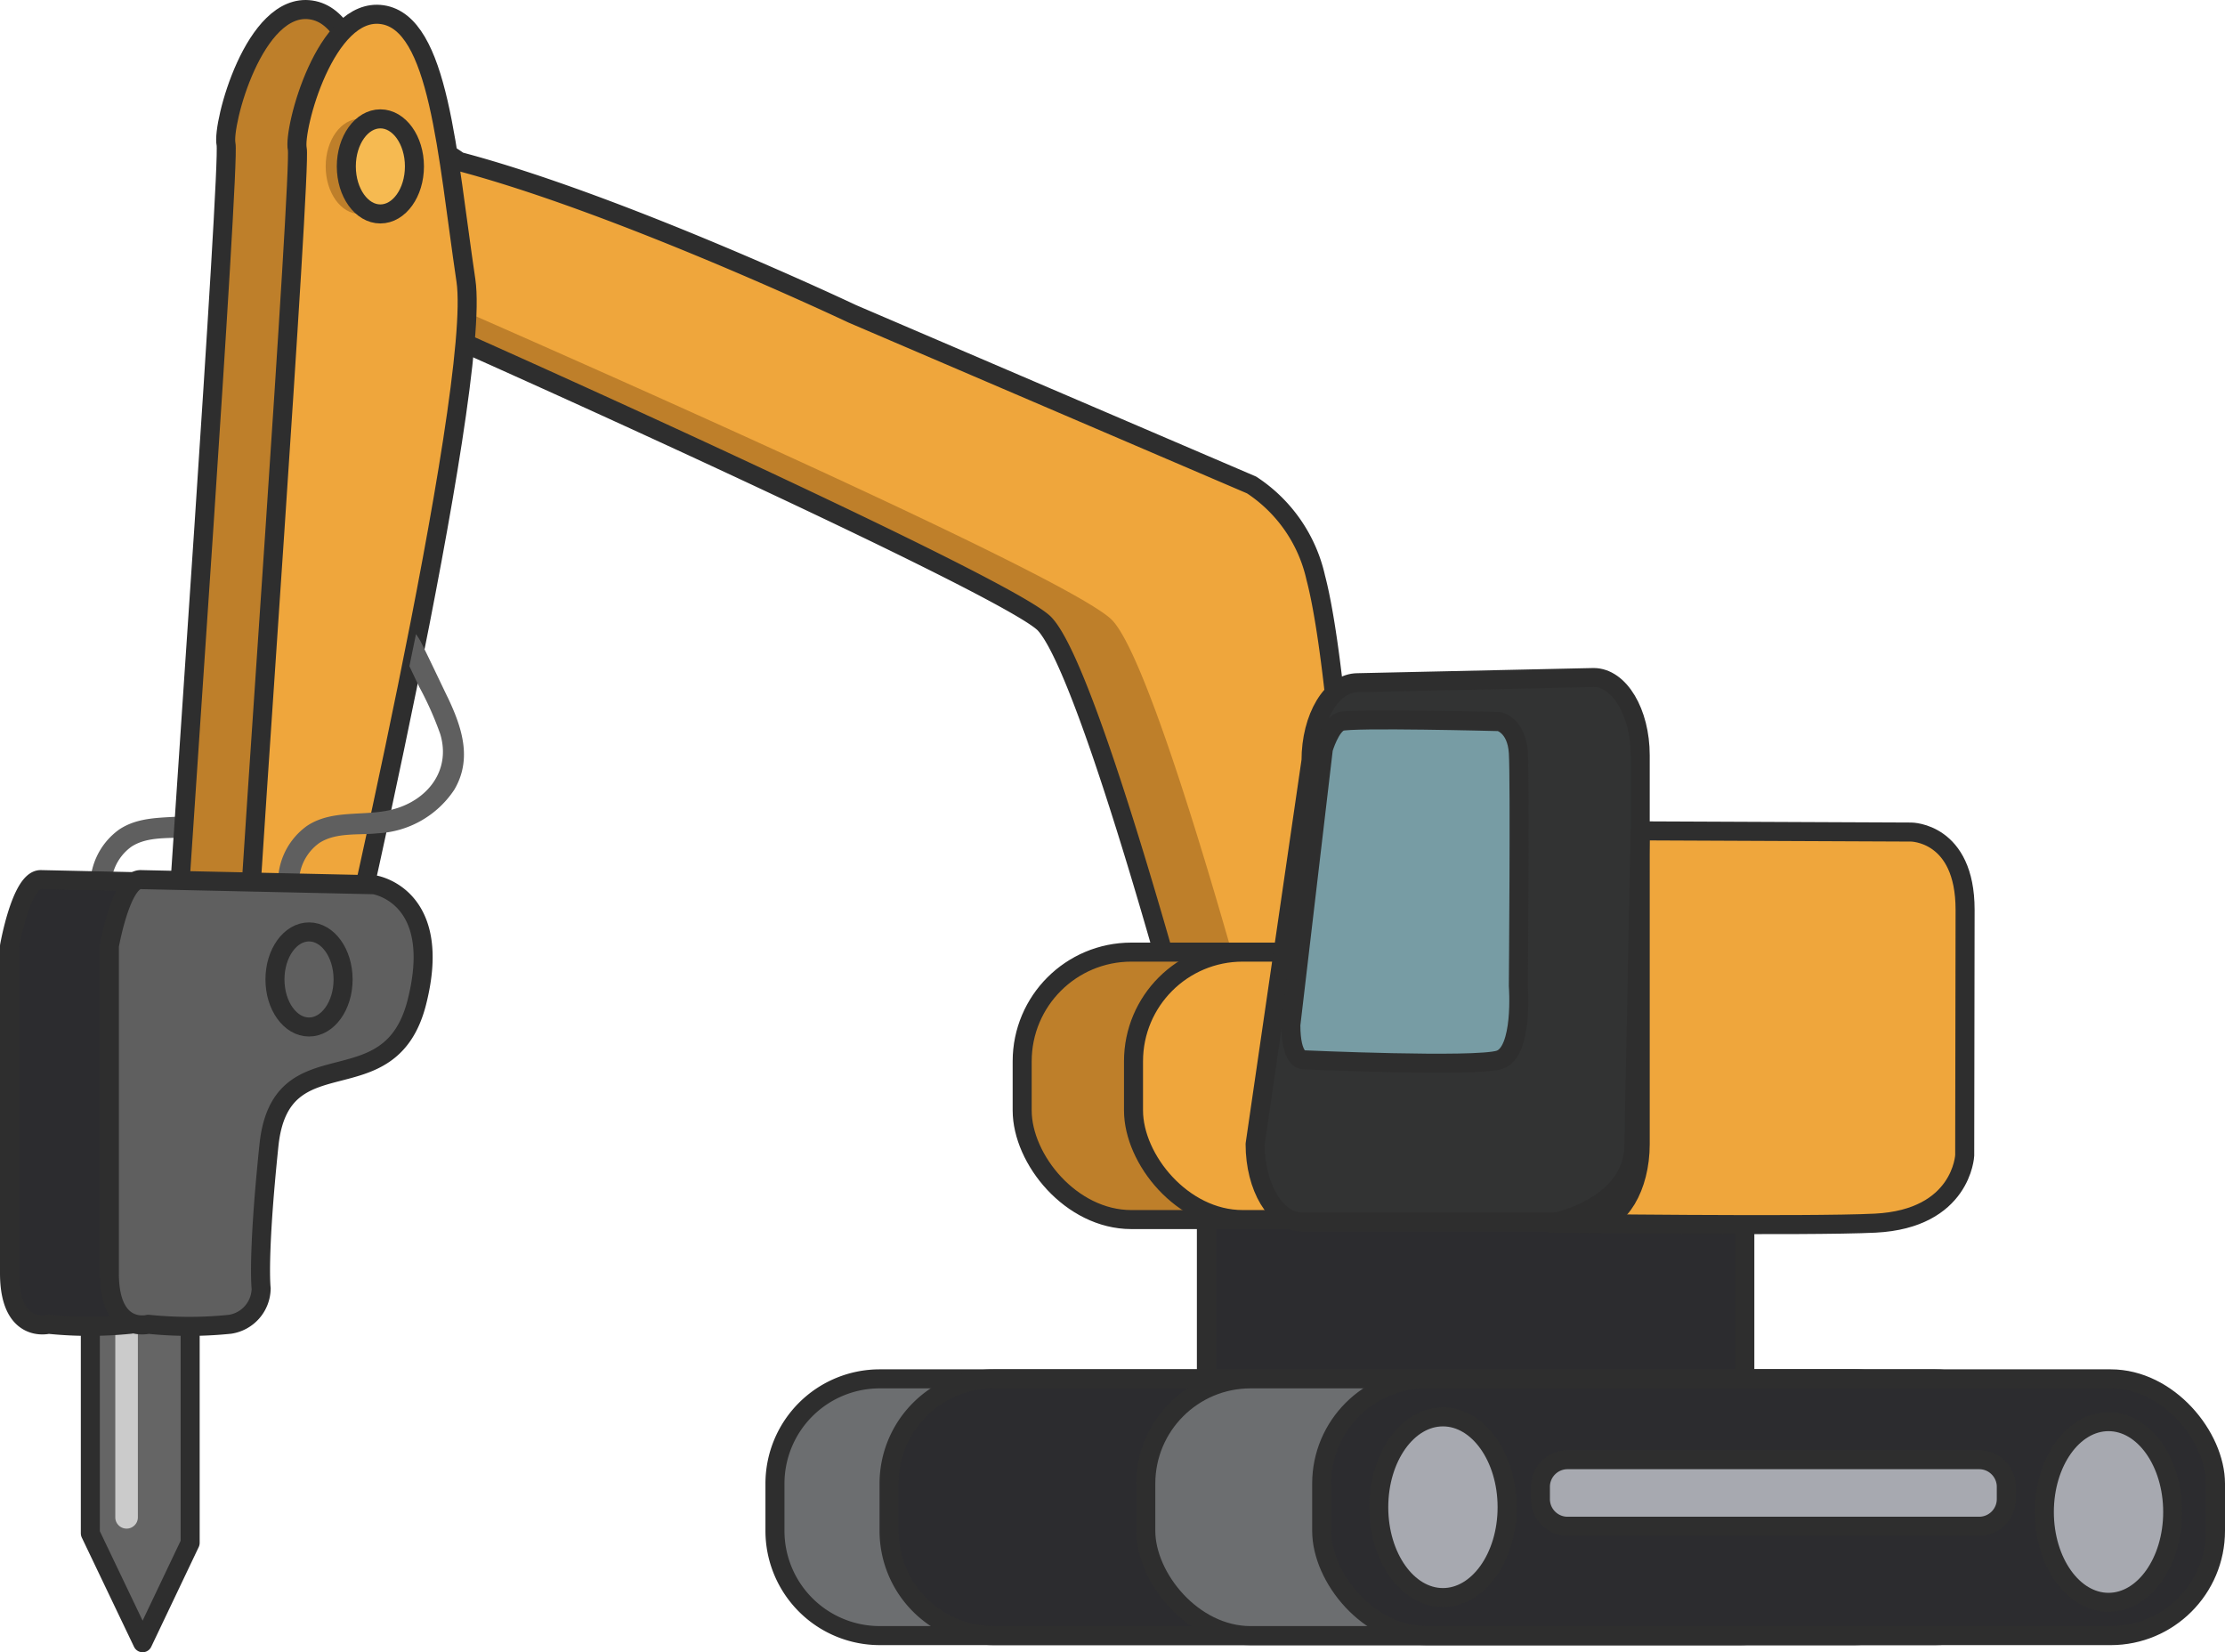
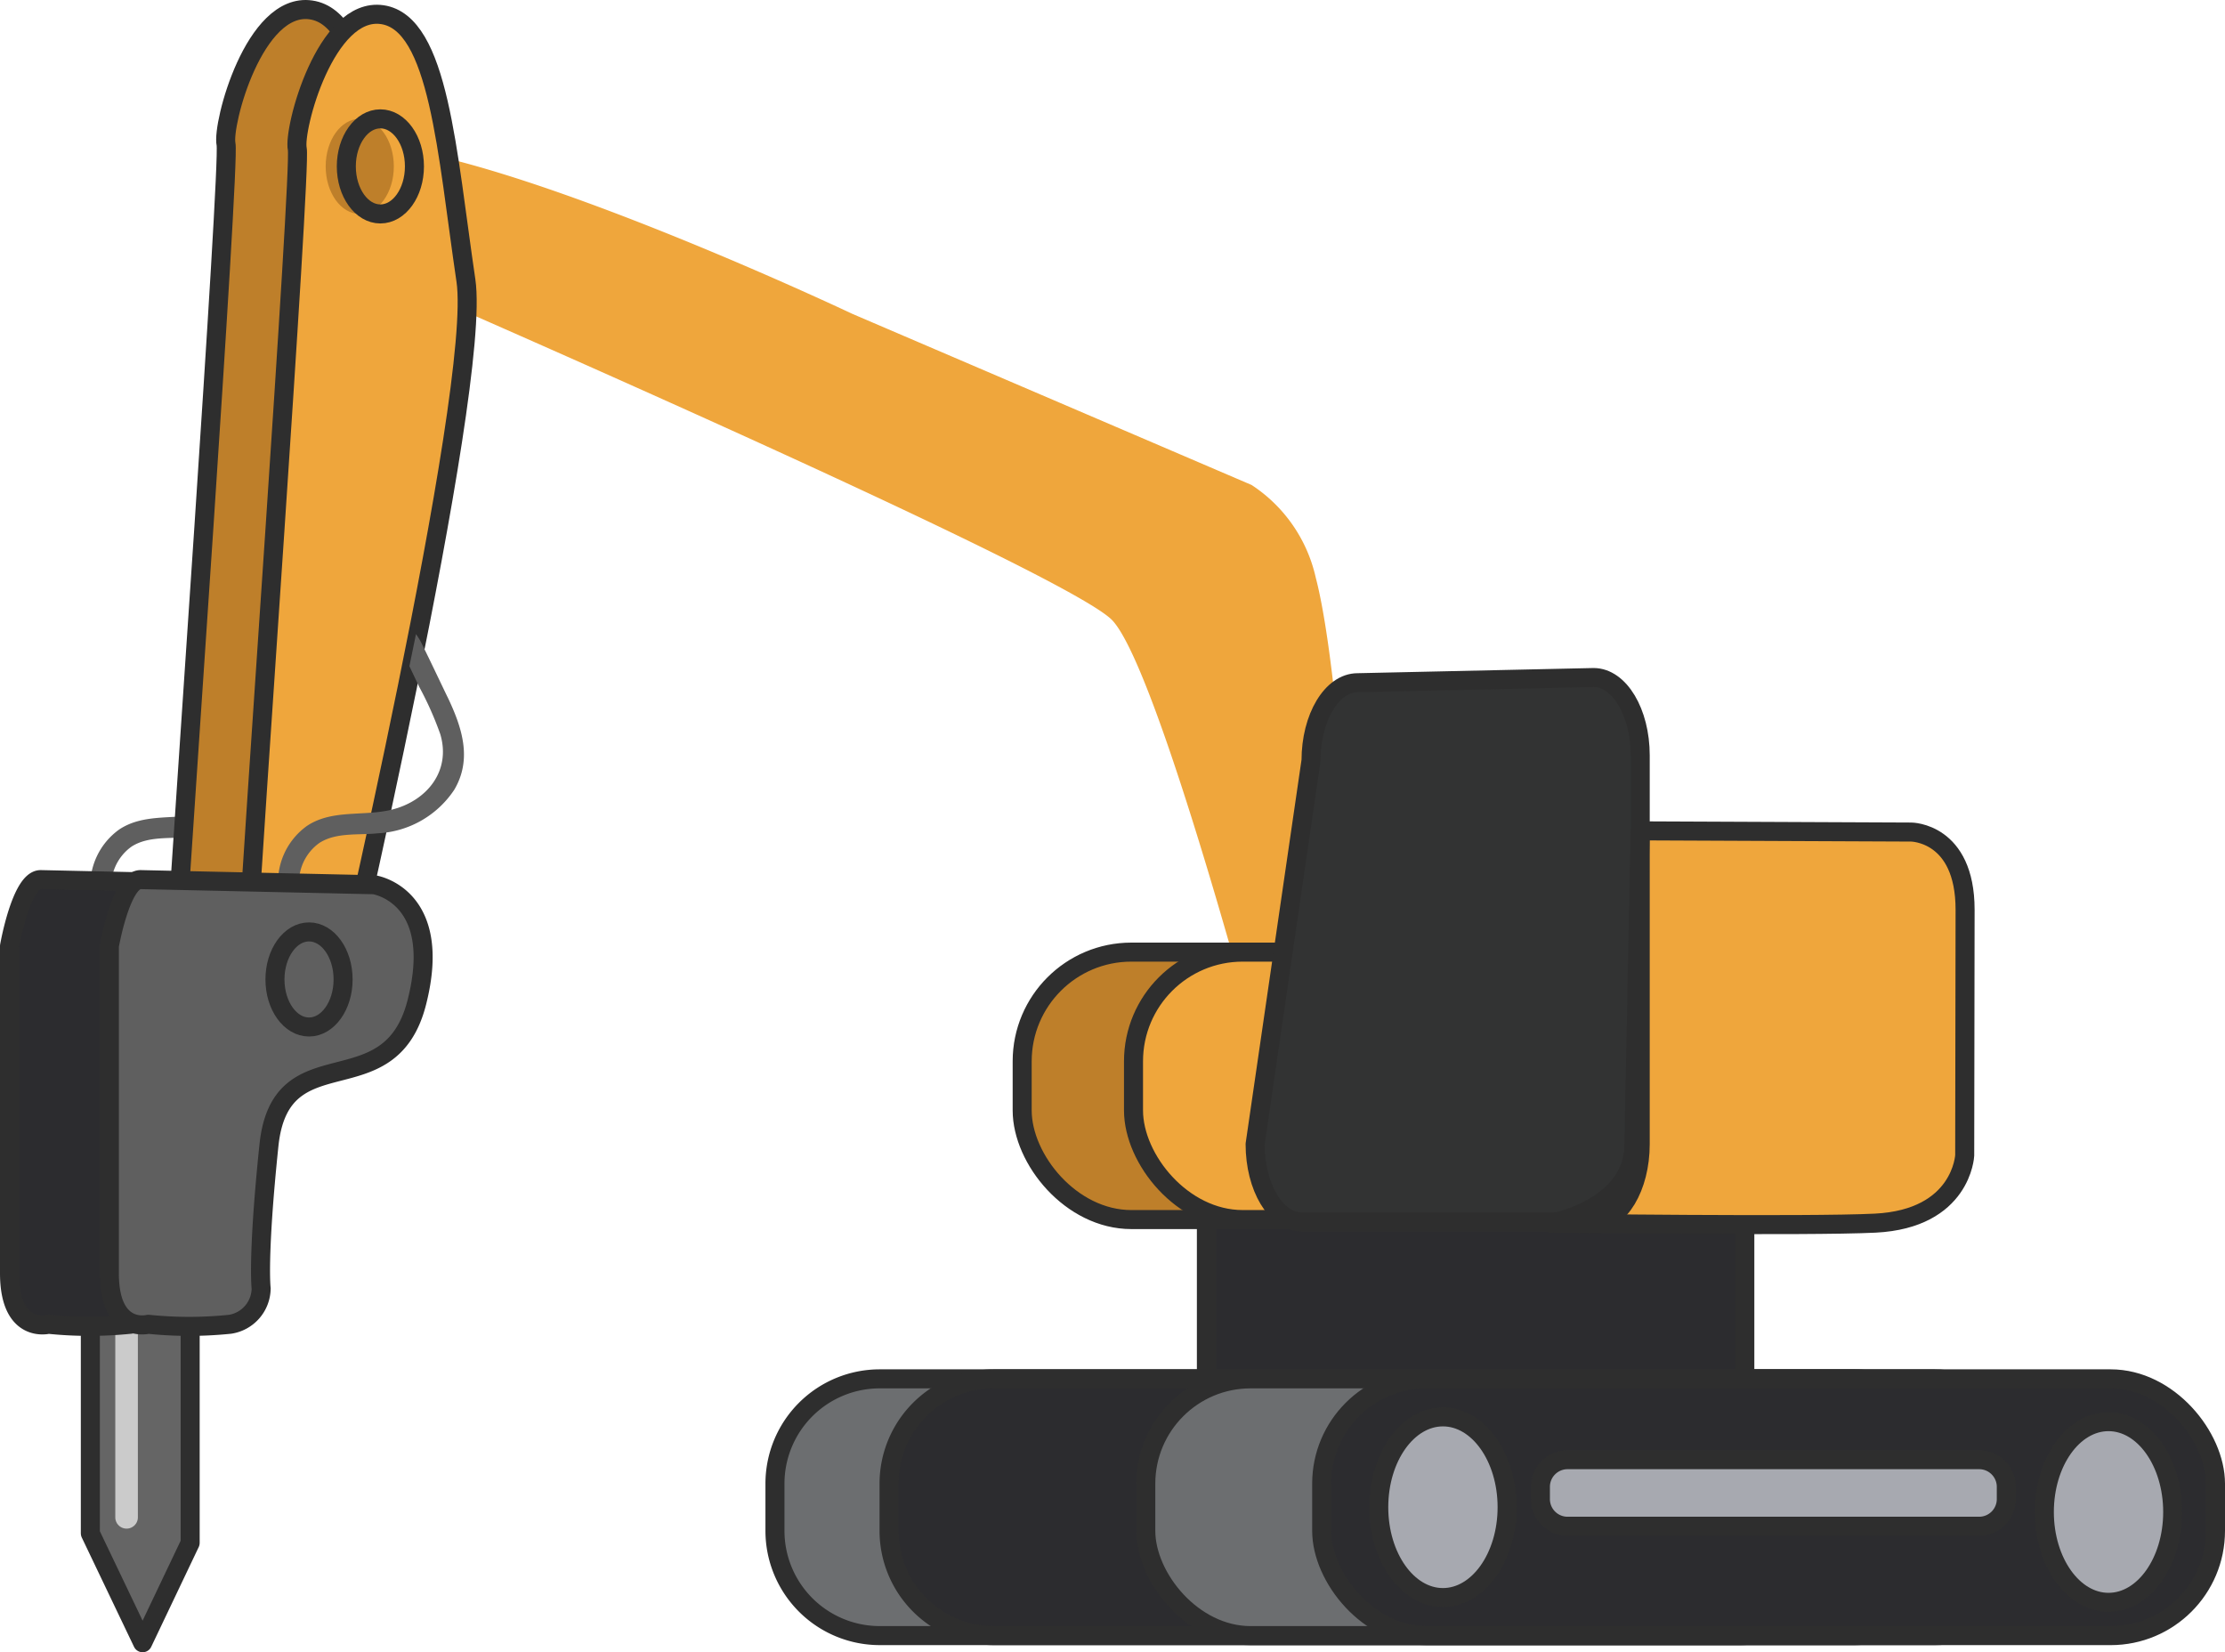
<svg xmlns="http://www.w3.org/2000/svg" width="132.606" height="98.462">
  <defs>
    <clipPath id="a">
      <path data-name="長方形 237" fill="none" d="M0 0h132.606v98.462H0z" />
    </clipPath>
  </defs>
  <g data-name="グループ 175" clip-path="url(#a)">
-     <path data-name="パス 4179" d="M75.866 53.126a3.756 3.756 0 00-.5.363l.718-5.463s-.638-9.351-1.7-13.388a8.928 8.928 0 00-3.825-5.526l-42.2-18.653a9.039 9.039 0 00-9.067-2.09c-1.522.926-2.927 2.181-2.869 3.755a3.712 3.712 0 001.417 2.833l3.188 1.452-.319.921-.035.035c7.457 3.171 39.588 17.664 41.592 19.823 2.763 2.975 8.926 26.351 8.926 26.351l1.908 6.375a6.117 6.117 0 006.163 2.125c4.038-.85-3.4-18.913-3.4-18.913" fill="#be7f2a" />
    <path data-name="パス 4180" d="M75.229 63.327S69.065 39.951 66.3 36.976 19.859 15.135 19.859 15.135s-4.888-1.7-1.059-5.735 31.99 9.3 31.99 9.3l23.8 10.2a8.926 8.926 0 013.827 5.525c1.062 4.037 1.7 13.388 1.7 13.388l-2.763 21.039z" fill="#efa63c" />
-     <path data-name="パス 4181" d="M78.476 60.306l1.64-12.493s-.637-9.35-1.7-13.388a8.931 8.931 0 00-3.825-5.525L50.79 18.7s-13.836-6.55-23.431-9.079a9.044 9.044 0 00-8.067-1.252c-1.523.927-2.928 2.182-2.869 3.755a3.712 3.712 0 001.417 2.833l3.187 1.452-.319.921-.035.036c7.457 3.171 39.588 17.663 41.593 19.822 2.762 2.975 8.925 26.351 8.925 26.351l1.909 6.375a6.117 6.117 0 006.163 2.126c2.311-.486.871-6.589-.787-11.734z" fill="none" stroke="#2e2e2e" stroke-linecap="round" stroke-linejoin="round" stroke-width="1.134" />
    <path data-name="パス 4182" d="M15.476 41.746c-.5-1.038-.99-2.079-1.5-3.11A4.158 4.158 0 0013.6 38l-.39 1.908c.256.539.515 1.086.584 1.228a19.724 19.724 0 011.254 2.817c.653 2.173-.767 3.96-2.849 4.5-1.679.432-3.584-.034-5.1.982a4.134 4.134 0 00-1.7 3.782c.071.8 1.328.807 1.256 0a2.9 2.9 0 011.184-2.765c1.007-.651 2.339-.454 3.477-.576a5.818 5.818 0 004.563-2.593c1.094-1.846.454-3.74-.4-5.532" fill="#5f5f5f" />
    <path data-name="パス 4183" d="M5.384 65.877v25.5L8.5 97.895l2.833-5.95V65.594z" fill="#656565" />
    <path data-name="パス 4184" d="M5.384 65.877v25.5L8.5 97.895l2.833-5.95V65.594z" fill="none" stroke="#2e2e2e" stroke-linecap="round" stroke-linejoin="round" stroke-width="1.134" />
    <path data-name="パス 4185" d="M7.544 91.094a.673.673 0 01-.673-.673V68.249a.673.673 0 111.346 0v22.172a.673.673 0 01-.673.673" fill="#cbcbcb" />
    <path data-name="長方形 228" fill="#2c2c2f" d="M71.899 70.836h32.089v15.088H71.899z" />
    <path data-name="長方形 229" fill="none" stroke="#2e2e2e" stroke-linecap="round" stroke-linejoin="round" stroke-width="1.134" d="M71.899 70.836h32.089v15.088H71.899z" />
    <path data-name="パス 4186" d="M67.426 72.677h11.662a6.506 6.506 0 006.506-6.506v-2.926a6.506 6.506 0 00-6.506-6.506H67.426a6.506 6.506 0 00-6.506 6.506v2.926a6.506 6.506 0 006.506 6.506" fill="#be7f2a" />
    <rect data-name="長方形 230" width="24.674" height="15.938" rx="6.506" transform="translate(60.92 56.739)" fill="none" stroke="#2e2e2e" stroke-linecap="round" stroke-linejoin="round" stroke-width="1.134" />
    <path data-name="パス 4187" d="M74.061 72.677h11.662a6.506 6.506 0 006.506-6.506v-2.926a6.506 6.506 0 00-6.506-6.506H74.061a6.506 6.506 0 00-6.506 6.506v2.926a6.506 6.506 0 006.506 6.506" fill="#efa63c" />
    <rect data-name="長方形 231" width="24.674" height="15.938" rx="6.506" transform="translate(67.555 56.739)" fill="none" stroke="#2e2e2e" stroke-linecap="round" stroke-linejoin="round" stroke-width="1.134" />
    <path data-name="パス 4188" d="M52.432 97.47h51.26a6.247 6.247 0 006.247-6.246v-2.809a6.247 6.247 0 00-6.247-6.246h-51.26a6.246 6.246 0 00-6.246 6.246v2.809a6.246 6.246 0 006.246 6.246" fill="#6c6e70" />
    <path data-name="長方形 232" d="M52.432 82.169h51.26a6.247 6.247 0 016.247 6.247v2.808a6.246 6.246 0 01-6.246 6.245H52.432a6.246 6.246 0 01-6.246-6.245v-2.809a6.246 6.246 0 016.246-6.246z" fill="none" stroke="#2e2e2e" stroke-linecap="round" stroke-linejoin="round" stroke-width="1.134" />
    <path data-name="パス 4189" d="M59.232 97.47h51.26a6.247 6.247 0 006.247-6.246v-2.809a6.247 6.247 0 00-6.247-6.246h-51.26a6.246 6.246 0 00-6.246 6.246v2.809a6.246 6.246 0 006.246 6.246" fill="#2c2c2f" />
    <path data-name="長方形 233" d="M59.232 82.169h51.26a6.247 6.247 0 016.247 6.247v2.808a6.246 6.246 0 01-6.246 6.245H59.232a6.246 6.246 0 01-6.246-6.245v-2.809a6.246 6.246 0 016.246-6.246z" fill="none" stroke="#2e2e2e" stroke-linecap="round" stroke-linejoin="round" stroke-width="1.134" />
    <path data-name="パス 4190" d="M74.533 97.47h40.777a6.247 6.247 0 006.246-6.246v-2.809a6.247 6.247 0 00-6.246-6.246H74.533a6.246 6.246 0 00-6.246 6.246v2.809a6.246 6.246 0 006.246 6.246" fill="#6c6e70" />
    <rect data-name="長方形 234" width="53.269" height="15.301" rx="6.246" transform="translate(68.287 82.169)" fill="none" stroke="#2e2e2e" stroke-linecap="round" stroke-linejoin="round" stroke-width="1.134" />
    <path data-name="パス 4191" d="M85.016 97.47h40.777a6.247 6.247 0 006.246-6.246v-2.809a6.247 6.247 0 00-6.246-6.246H85.016a6.246 6.246 0 00-6.246 6.246v2.809a6.246 6.246 0 006.246 6.246" fill="#2c2c2f" />
    <rect data-name="長方形 235" width="53.269" height="15.301" rx="6.246" transform="translate(78.77 82.169)" fill="none" stroke="#2e2e2e" stroke-linecap="round" stroke-linejoin="round" stroke-width="1.134" />
    <path data-name="パス 4192" d="M93.424 90.953h24.529a1.619 1.619 0 001.619-1.619v-.728a1.619 1.619 0 00-1.619-1.62H93.424a1.619 1.619 0 00-1.619 1.62v.728a1.619 1.619 0 001.619 1.619" fill="#a7a9b0" />
    <path data-name="長方形 236" d="M93.424 86.986h24.529a1.619 1.619 0 011.619 1.619v.728a1.62 1.62 0 01-1.62 1.62H93.424a1.619 1.619 0 01-1.619-1.619v-.729a1.619 1.619 0 011.619-1.619z" fill="none" stroke="#2e2e2e" stroke-linecap="round" stroke-linejoin="round" stroke-width="1.134" />
    <path data-name="パス 4193" d="M121.839 90.1c0 2.973 1.713 5.384 3.825 5.384s3.825-2.411 3.825-5.384-1.712-5.384-3.825-5.384-3.825 2.411-3.825 5.384" fill="#a7a9b0" />
    <path data-name="パス 4194" d="M82.171 89.819c0 2.973 1.712 5.384 3.824 5.384s3.826-2.411 3.826-5.384-1.712-5.384-3.821-5.384-3.824 2.411-3.824 5.384" fill="#a7a9b0" />
    <ellipse data-name="楕円形 4" cx="3.825" cy="5.384" rx="3.825" ry="5.384" transform="translate(121.839 84.719)" fill="none" stroke="#2e2e2e" stroke-linecap="round" stroke-linejoin="round" stroke-width="1.134" />
    <ellipse data-name="楕円形 5" cx="3.825" cy="5.384" rx="3.825" ry="5.384" transform="translate(82.171 84.435)" fill="none" stroke="#2e2e2e" stroke-linecap="round" stroke-linejoin="round" stroke-width="1.134" />
    <path data-name="パス 4195" d="M94.978 72.819H77.58c-1.534 0-2.777-2.075-2.777-4.635l3.332-22.864c0-2.56 1.243-4.635 2.776-4.635l14.067-.309c1.533 0 2.776 2.075 2.776 4.635v23.173c0 2.56-1.243 4.635-2.776 4.635" fill="#323333" />
-     <path data-name="パス 4196" d="M76.932 61.077l1.937-16.453s.408-1.391 1.019-1.622 9.481 0 9.481 0 1.02.231 1.122 1.853 0 13.9 0 13.9.306 3.939-1.122 4.4-11.723 0-11.723 0-.714 0-.714-2.086" fill="#779ca4" />
    <path data-name="パス 4197" d="M113.9 49.584l-16.151-.071-.372 18.677c0 3.826-4.935 4.7-4.935 4.7s15.306.2 19.321 0c5.164-.26 5.33-4.038 5.33-4.038s.023-12.726.023-14.639c0-4.628-3.211-4.628-3.211-4.628" fill="#efa63c" />
    <path data-name="パス 4198" d="M10.6 54.741c.07-1.94 3.117-44.976 2.871-46.15s1.68-8.491 5.062-8 3.851 8.191 4.985 15.842c.968 6.537-7.084 45.618-7.084 45.618s-6.234 3.684-5.834-7.31" fill="#be7f2a" />
    <path data-name="パス 4199" d="M10.6 54.741c.07-1.94 3.117-44.976 2.871-46.15s1.68-8.491 5.062-8 3.851 8.191 4.985 15.842c.968 6.537-7.084 45.618-7.084 45.618s-6.234 3.684-5.834-7.31z" fill="none" stroke="#2e2e2e" stroke-linecap="round" stroke-linejoin="round" stroke-width="1.134" />
    <path data-name="パス 4200" d="M14.846 55.024c.018-1.941 3.117-44.976 2.871-46.15s1.683-8.495 5.066-8 3.851 8.191 4.985 15.842c.968 6.537-7.707 43.524-7.707 43.524s-5.336 7.6-5.215-5.216" fill="#efa63c" />
    <path data-name="パス 4201" d="M14.846 55.024c.018-1.941 3.117-44.976 2.871-46.15s1.683-8.495 5.066-8 3.851 8.191 4.985 15.842c.968 6.537-7.707 43.524-7.707 43.524s-5.336 7.603-5.215-5.216z" fill="none" stroke="#2e2e2e" stroke-linecap="round" stroke-linejoin="round" stroke-width="1.134" />
    <path data-name="パス 4202" d="M2.423 52.418l13.918.305s4.176.609 2.552 7.005-8.119 1.828-8.815 8.529-.464 8.528-.464 8.528a2.185 2.185 0 01-1.856 2.132 23.883 23.883 0 01-4.871 0s-2.32.609-2.32-3.046V56.378s.7-3.96 1.856-3.96" fill="#2c2c2f" />
    <path data-name="パス 4203" d="M2.423 52.418l13.918.305s4.176.609 2.552 7.005-8.119 1.828-8.815 8.529-.464 8.528-.464 8.528a2.185 2.185 0 01-1.856 2.132 23.883 23.883 0 01-4.871 0s-2.32.609-2.32-3.046V56.378s.696-3.96 1.856-3.96z" fill="none" stroke="#2e2e2e" stroke-linecap="round" stroke-linejoin="round" stroke-width="1.134" />
    <path data-name="パス 4204" d="M8.373 52.418l13.918.305s4.176.609 2.552 7.005-8.119 1.828-8.815 8.529-.464 8.528-.464 8.528a2.185 2.185 0 01-1.856 2.132 23.883 23.883 0 01-4.871 0s-2.32.609-2.32-3.046V56.378s.7-3.96 1.856-3.96" fill="#5f5f5f" />
    <path data-name="パス 4205" d="M26.669 41.534c-.5-1.038-.99-2.079-1.5-3.11a4.158 4.158 0 00-.377-.636L24.4 39.7l.583 1.228a19.618 19.618 0 011.255 2.817c.653 2.173-.767 3.96-2.849 4.495-1.679.432-3.584-.034-5.1.982A4.131 4.131 0 0016.592 53c.071.8 1.328.807 1.256 0a2.9 2.9 0 011.184-2.765c1.007-.651 2.339-.454 3.476-.576a5.818 5.818 0 004.564-2.593c1.094-1.846.453-3.74-.4-5.532" fill="#5f5f5f" />
    <path data-name="パス 4206" d="M23.471 9.916c0 1.565-.909 2.833-2.031 2.833s-2.03-1.268-2.03-2.833.909-2.833 2.03-2.833 2.031 1.268 2.031 2.833" fill="#be7f2a" />
-     <path data-name="パス 4207" d="M24.7 9.916c0 1.565-.909 2.833-2.031 2.833s-2.029-1.268-2.029-2.833.908-2.833 2.029-2.833S24.7 8.351 24.7 9.916" fill="#f6ba51" />
    <path data-name="パス 4208" d="M8.373 52.418l13.918.305s4.176.609 2.552 7.005-8.119 1.828-8.815 8.529-.464 8.528-.464 8.528a2.185 2.185 0 01-1.856 2.132 23.883 23.883 0 01-4.871 0s-2.32.609-2.32-3.046V56.378s.696-3.96 1.856-3.96z" fill="none" stroke="#2e2e2e" stroke-linecap="round" stroke-linejoin="round" stroke-width="1.134" />
    <path data-name="パス 4209" d="M94.978 72.819H77.58c-1.534 0-2.777-2.075-2.777-4.635l3.332-22.864c0-2.56 1.243-4.635 2.776-4.635l14.067-.309c1.533 0 2.776 2.075 2.776 4.635v23.173c0 2.56-1.243 4.635-2.776 4.635z" fill="none" stroke="#2e2e2e" stroke-linecap="round" stroke-linejoin="round" stroke-width="1.134" />
-     <path data-name="パス 4210" d="M76.932 61.077l1.937-16.453s.408-1.391 1.019-1.622 9.481 0 9.481 0 1.02.231 1.122 1.853 0 13.9 0 13.9.306 3.939-1.122 4.4-11.723 0-11.723 0-.714.008-.714-2.078z" fill="none" stroke="#2e2e2e" stroke-linecap="round" stroke-linejoin="round" stroke-width="1.134" />
    <path data-name="パス 4211" d="M113.9 49.584l-16.151-.071-.372 18.677c0 3.826-4.935 4.7-4.935 4.7s15.306.2 19.321 0c5.164-.26 5.33-4.038 5.33-4.038s.023-12.726.023-14.639c0-4.629-3.216-4.629-3.216-4.629z" fill="none" stroke="#2e2e2e" stroke-linecap="round" stroke-linejoin="round" stroke-width="1.134" />
    <path data-name="パス 4212" d="M24.7 9.916c0 1.565-.909 2.833-2.031 2.833s-2.029-1.268-2.029-2.833.908-2.833 2.029-2.833S24.7 8.351 24.7 9.916z" fill="none" stroke="#2e2e2e" stroke-linecap="round" stroke-linejoin="round" stroke-width="1.134" />
    <path data-name="パス 4213" d="M20.448 58.368c0 1.565-.909 2.833-2.031 2.833s-2.03-1.268-2.03-2.833.909-2.833 2.03-2.833 2.031 1.265 2.031 2.833z" fill="none" stroke="#2e2e2e" stroke-linecap="round" stroke-linejoin="round" stroke-width="1.134" />
  </g>
</svg>